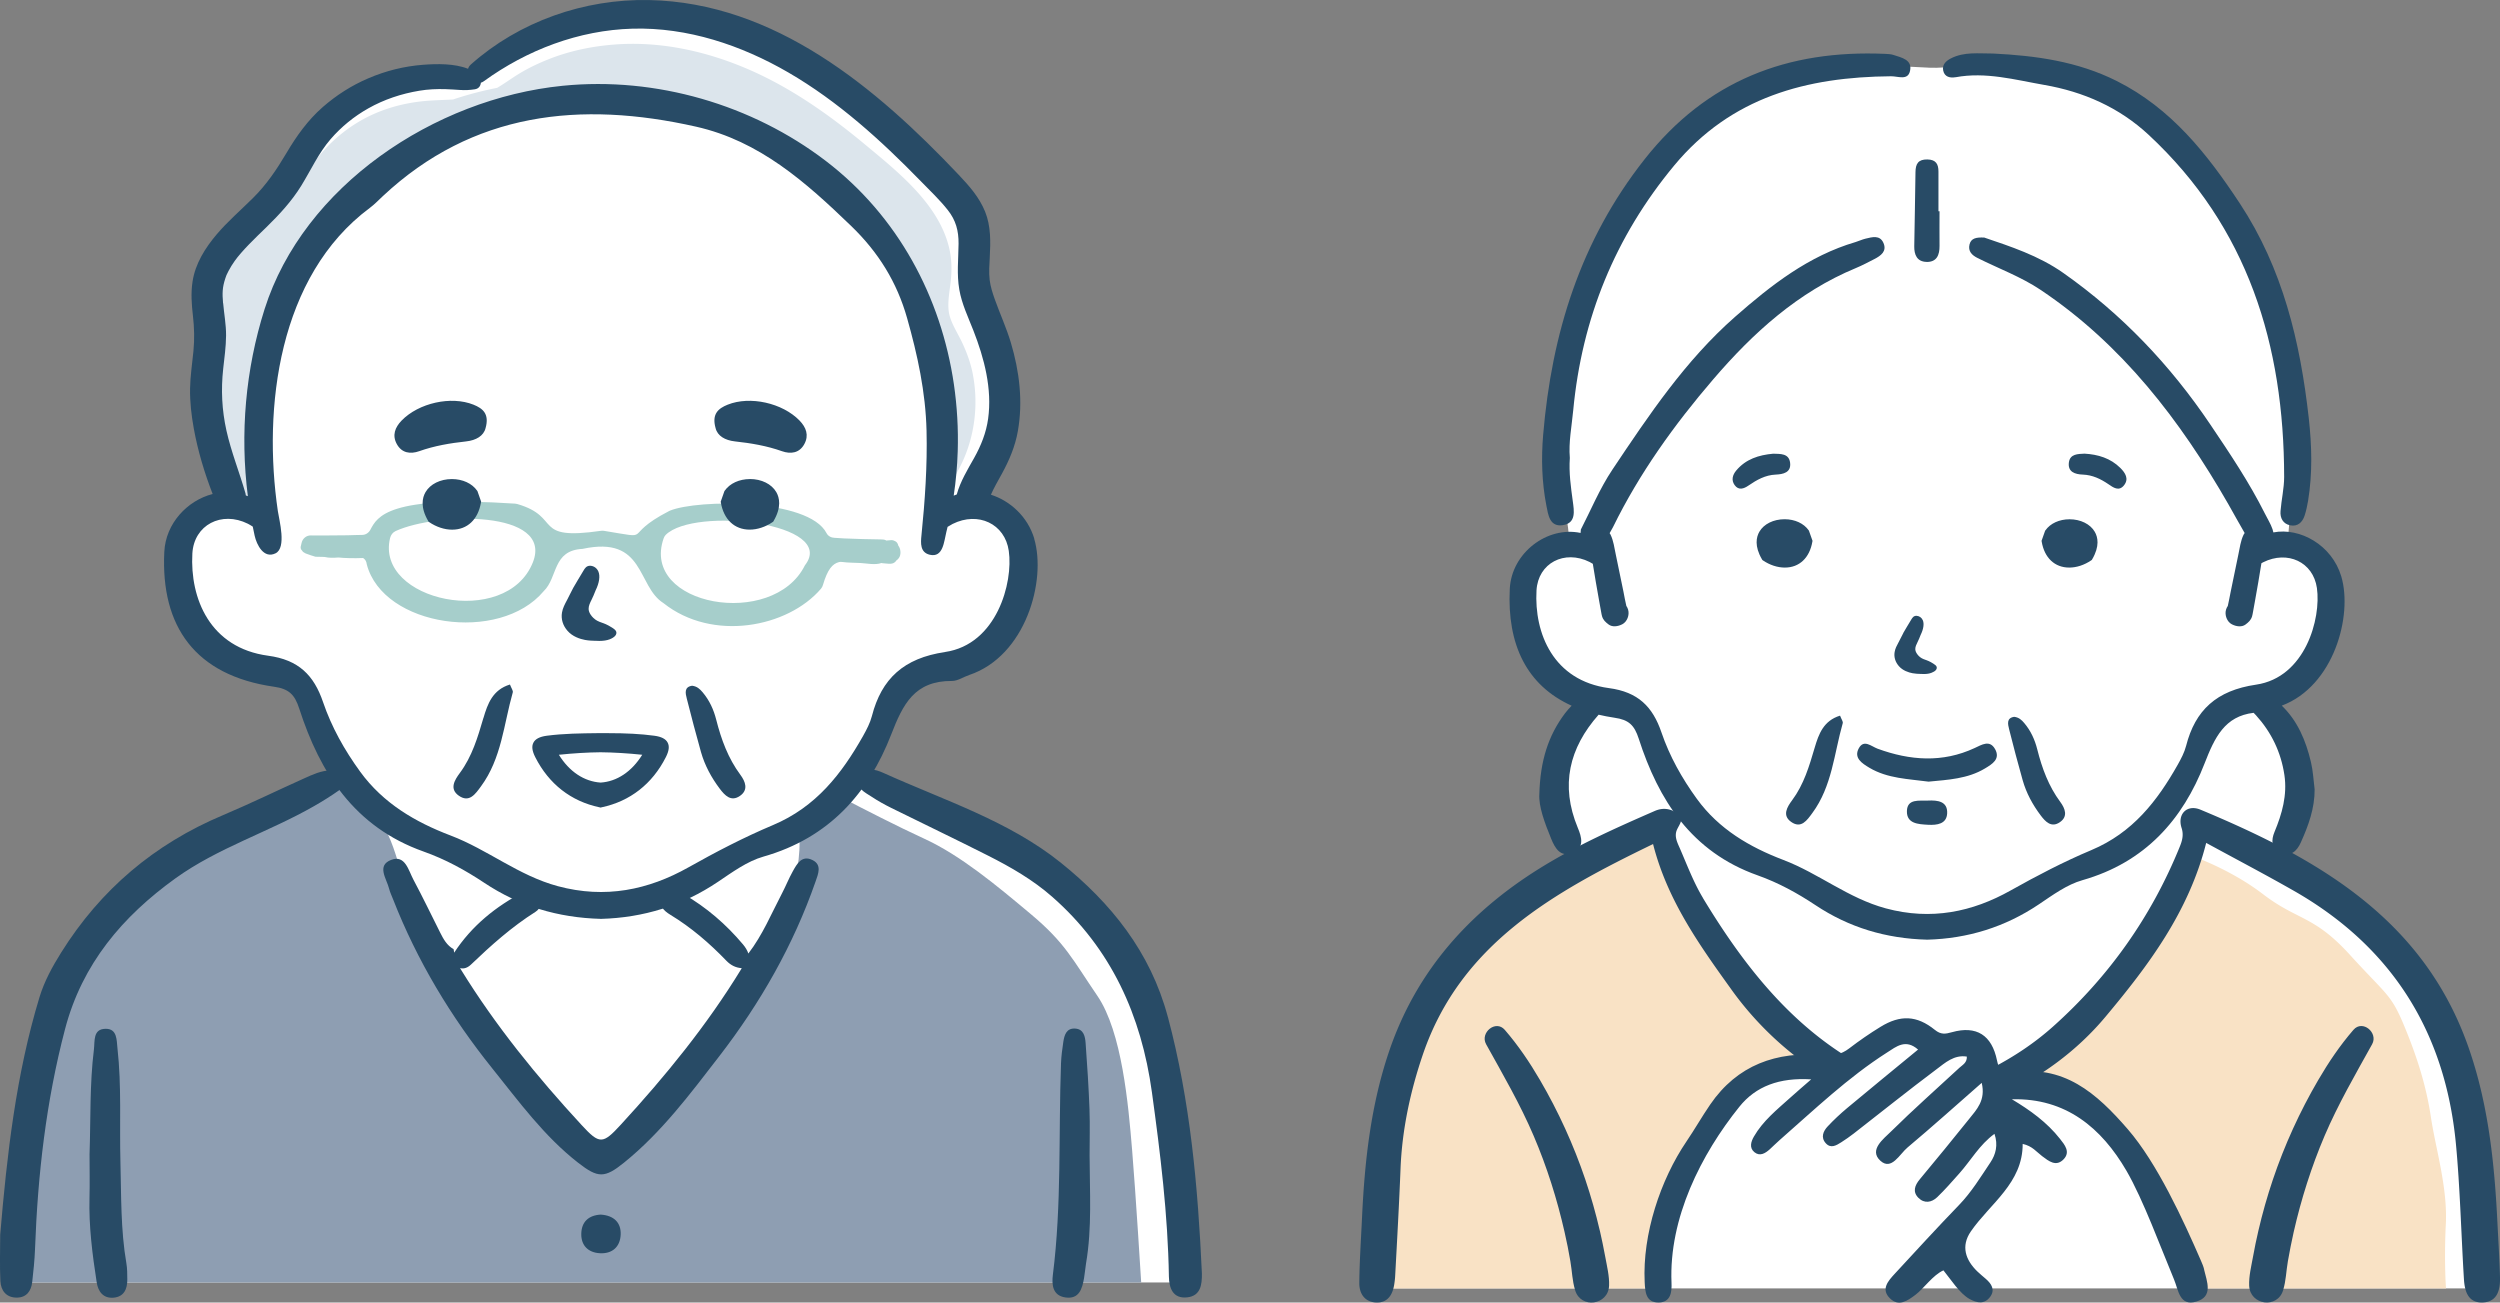
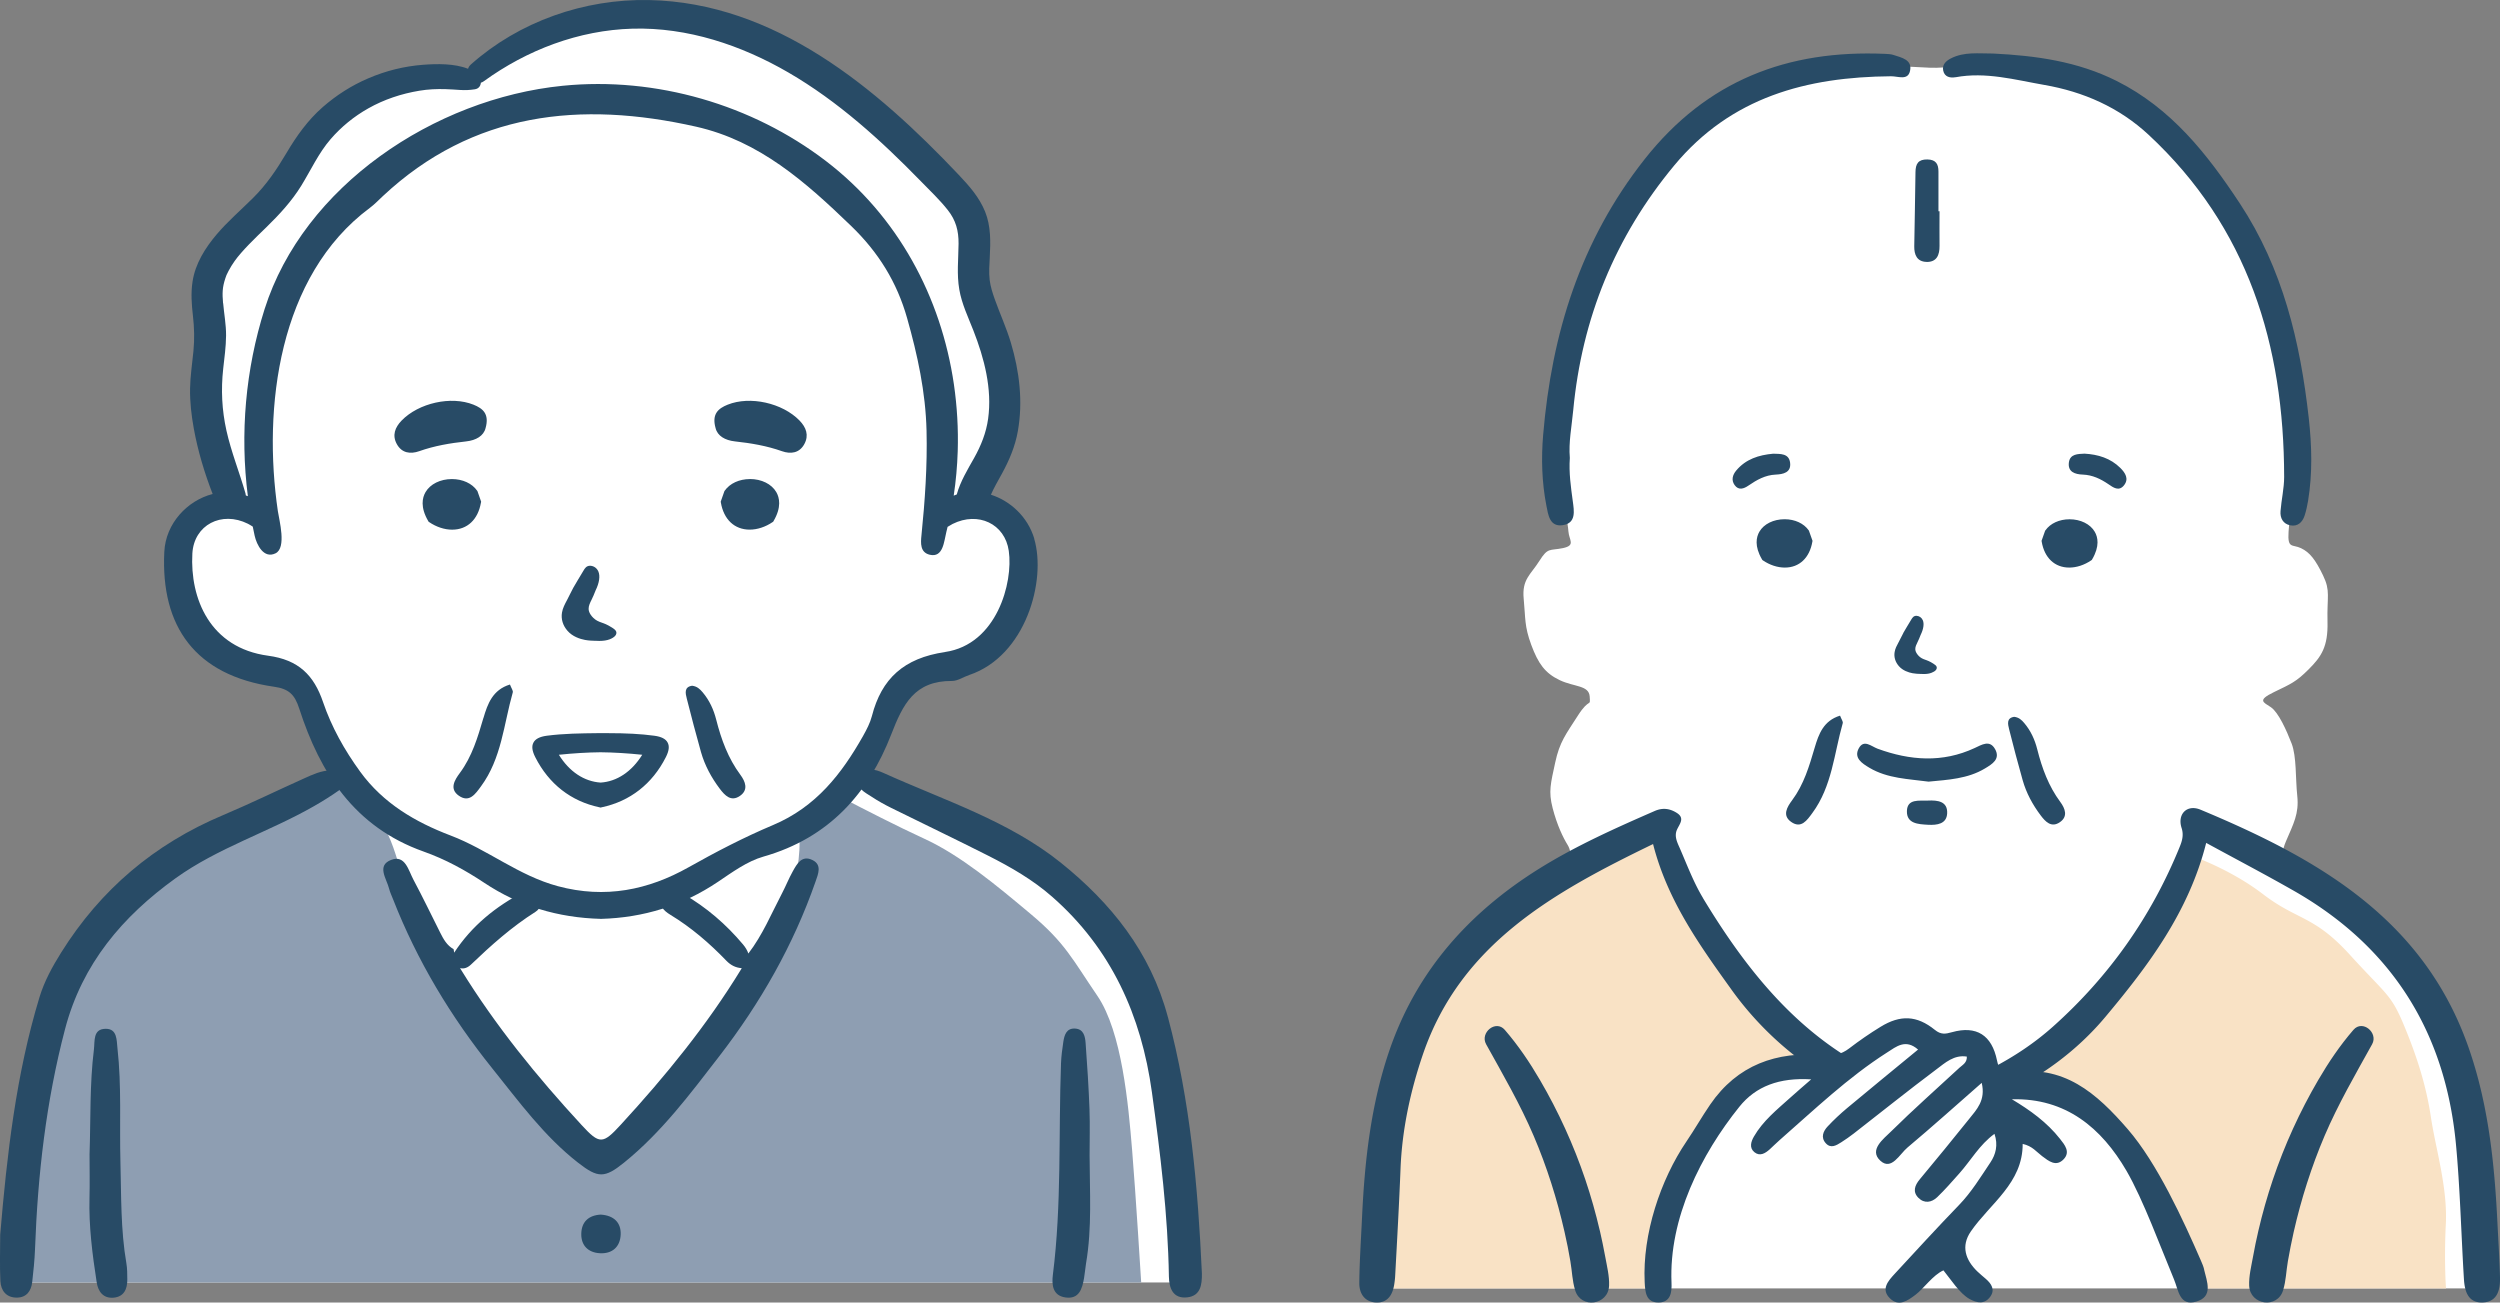
<svg xmlns="http://www.w3.org/2000/svg" data-name="レイヤー_2" viewBox="0 0 531.03 276.68">
  <rect x="0" y="0" width="531.03" height="276.68" fill="#808080" stroke="none" />
  <g data-name="シニア世代_x3000_笑った表情">
    <g data-name="おばあちゃん">
      <path data-name="白" d="M401.93 13.99c-1.07-.54-10.44-1.07-18.07.8-7.63 1.87-13.11 4.01-20.07 8.56-6.96 4.55-13.92 11.51-14.85 13.78-.94 2.28-6.29 9.5-8.03 14.32-1.74 4.82-6.31 14.59-6.84 19.14-.52 4.55-3.33 11.64-3.33 19.4s-.27 12.18.67 15.12c.94 2.94 1.61 5.89 1.74 7.76s1.61 2.98-1.2 3.56c-2.81.58-3.13-.22-4.98 2.73-1.85 2.94-3.72 3.88-3.32 8.03s.13 5.79 1.61 9.79 2.94 6.01 6.02 7.48c3.08 1.47 6.23 1.07 6.39 3.48.16 2.41.03.09-2.51 4.06-2.54 3.97-3.88 5.57-4.82 9.99s-1.47 6.07-.54 9.66 2.2 6.24 3.21 7.87 1.06 5.61 1.06 5.61-6.01 2.29-11.63 6.97-9.1 8.3-12.85 13.11-6.02 6.16-7.9 10.97c-1.87 4.82-2.41 2.82-5.22 11.38s-3.55 17.02-3.87 24.35c-.32 7.33-.26 13.25 0 16.6.26 3.35-.37 5.16-.37 5.16h235.22s-2.54-24.84-3.75-34.87c-1.2-10.04-.95-12.85-4.15-18.6s-6.02-13.75-12.98-20.59c-6.96-6.84-15.26-10.86-18.33-13.13-3.08-2.27-4.28-4.01-2.68-7.76s2.81-5.89 2.41-9.64c-.4-3.75-.13-8.36-1.2-11.14-1.07-2.78-2.81-6.66-4.42-7.73-1.61-1.07-2.94-1.45.67-3.2 3.61-1.75 4.68-2.15 7.36-4.83 2.68-2.68 4.15-4.77 4.01-10.15-.13-5.38.67-6.47-.94-9.8s-2.81-4.9-4.68-5.79c-1.87-.89-2.89.2-2.65-3.49.24-3.69 1.17-9.71 1.17-9.71s.13-19.14-1.74-27.17c-1.87-8.03-4.42-17.8-7.76-24.89-3.35-7.09-6.42-10.44-10.97-15.93-4.55-5.49-8.03-12.04-20.61-16.46-12.58-4.42-11.11-5.43-20.21-5.32s-12.1 1.09-16.17.91c-4.07-.19-7.92-.4-7.92-.4Z" fill="#fff" />
      <path d="M352.08 273.68c-1.71-10.21 3.45-21.9 8.54-30.09 5.07-8.16 17.31-22.24 28.16-15.84.81-.57 1.56-1.21 2.3-1.87-1.97-1.07-4.02-2.18-6.08-3.27-10.07-5.32-25.84-25.77-27.97-29.82-2.13-4.05-5.75-16.61-5.75-16.61s-9.29 2.98-17.21 8.95c-7.92 5.96-11.6 4.69-19.88 13.63-8.28 8.95-9.35 8.73-12.33 15.76-2.98 7.03-5.11 13.63-6.18 20.66s-3.83 15.76-3.41 24.07c.43 8.31-.04 14.43-.04 14.43h59.85Zm88.69-39.85c4.75 2.68 8.44 7.39 11.17 12.01 5.23 8.84 9.03 18.21 12.25 27.85h55.37s-.44-5.79-.04-13.64c.4-7.86-2.18-16.12-3.17-22.77-.99-6.65-2.97-12.89-5.74-19.54-2.77-6.65-3.76-6.45-11.45-14.91-7.69-8.46-11.1-7.25-18.46-12.89-7.36-5.64-15.99-8.46-15.99-8.46s-3.36 11.89-5.34 15.72-16.62 23.17-25.97 28.21a541.63 541.63 0 0 0-6.26 3.43c4.11 2.43 9.44 2.66 13.63 5.02Z" fill="#f9e2c5" data-name="塗り" />
      <g data-name="アウトライン" fill="#284b66">
        <path d="M531.03 271.33c-.09-3.58-.38-8.31-.56-11.89-.63-12.56-1.93-24.96-6.13-36.97-9.6-27.44-32.19-40.16-56.92-50.48-2.89-1.21-4.98.96-4.02 3.89.48 1.48.11 2.74-.4 3.99-6.01 14.81-15.02 27.56-26.92 38.19-3.92 3.5-8.25 6.37-12.86 8.77 1.04 1.87 1.48 3.96 1.48 6.1 8.63-4.05 16.33-9.54 22.55-16.98 9.11-10.88 17.68-22.27 21.37-36.91 6.49 3.54 12.58 6.73 18.56 10.14 20.87 11.89 32.2 29.99 34.48 53.73.88 9.19 1.14 19.59 1.71 28.81.16 2.49.83 4.98 3.85 4.94 3.26-.05 3.88-2.67 3.81-5.33Zm-169.31-80.61c-1.98-3.29-3.35-6.95-4.89-10.5-.53-1.22-1.25-2.55-.63-3.96.54-1.23 1.74-2.45 0-3.57-1.44-.92-2.97-1.19-4.71-.43-8.36 3.65-16.69 7.37-24.44 12.19-14.98 9.33-26.18 21.8-31.97 38.81-3.91 11.5-5.21 23.36-5.77 35.37-.2 4.27-.55 9.65-.58 13.92-.01 2.27 1.2 4.1 3.74 4.12 2.33.02 3.32-1.67 3.67-3.77.11-.68.19-1.37.22-2.06.39-7.16.85-15.43 1.13-22.59.33-8.34 2.09-16.46 4.74-24.25 8.03-23.55 27.86-34.51 48.9-44.71 3.01 11.86 9.78 21.36 16.64 30.9a69.008 69.008 0 0 0 16.37 16.22c1.42-.1 2.83-.14 4.26-.4 1.42-.26 2.68-.9 3.96-1.49-13.1-8.15-22.51-20.31-30.66-33.81Z" />
        <path d="M339.82 261.41c-.85-3.66-1.88-7.29-3.08-10.86-2.47-7.32-5.72-14.45-9.62-21.12-2.21-3.79-4.62-7.36-7.49-10.68-1.92-2.22-5.32.62-3.96 3.06 3.55 6.4 7.22 12.71 10.1 19.46 2.8 6.54 4.98 13.46 6.56 20.42.47 2.05.88 4.11 1.23 6.18.4 2.33.38 4.07 1.02 6.2 1.2 4 7.05 3.18 7.21-.98.08-2.03-.46-4.16-.82-6.15-.34-1.85-.72-3.69-1.14-5.52Zm160.08-42.66c-2.87 3.32-5.28 6.89-7.49 10.68-3.9 6.67-7.15 13.8-9.62 21.12-1.2 3.57-2.23 7.19-3.08 10.86-.43 1.83-.81 3.67-1.14 5.52-.36 1.99-.9 4.12-.82 6.15.16 4.15 6.01 4.98 7.21.98.64-2.14.62-3.88 1.02-6.2.36-2.07.77-4.13 1.23-6.18 1.58-6.96 3.77-13.87 6.56-20.42 2.88-6.74 6.55-13.06 10.1-19.46 1.35-2.44-2.04-5.28-3.96-3.06Zm-31.71 50.91c-.15-.65-.43-1.28-.69-1.89-3.76-8.65-9.3-20.72-15.55-27.93-6.52-7.52-13.65-13.99-24.91-11.92-1.8.33-2.51-1.01-2.85-2.66-1.09-5.39-4.37-7.47-9.57-6.01-1.38.39-2.34.56-3.64-.5-3.83-3.09-7.33-3.22-11.53-.64-2.3 1.41-4.53 2.95-6.67 4.59-1.71 1.31-3.37 1.6-5.59 1.41-9.83-.84-18.16 2.09-23.93 10.52-1.75 2.55-3.28 5.25-5.02 7.81-5.56 8.19-9.38 19.74-8.89 29.89.1 2.12.26 4.39 3.02 4.33 2.53-.05 2.77-2.25 2.68-4.19-.58-13.74 6.3-27.29 14.41-37.38 3.49-4.35 8.49-6.24 15.26-5.82-1.94 1.69-3.23 2.79-4.48 3.92-2.8 2.52-5.77 4.9-7.69 8.23-.62 1.08-1.03 2.39.11 3.32 1.16.94 2.29.25 3.25-.61.7-.63 1.36-1.31 2.07-1.93 7.4-6.48 14.51-13.31 22.86-18.64 1.96-1.25 3.93-2.95 6.58-.62-5.14 4.23-10.13 8.31-15.07 12.43-1.44 1.21-2.83 2.5-4.11 3.87-.97 1.03-1.55 2.36-.41 3.61 1.07 1.17 2.24.44 3.28-.22.91-.58 1.8-1.2 2.65-1.86 5.85-4.55 11.64-9.2 17.57-13.64 1.84-1.38 3.74-3.13 6.45-2.7.06 1.3-.89 1.75-1.56 2.36-4.84 4.49-9.8 8.86-14.49 13.5-1.66 1.64-4.81 3.97-2.32 6.26 2.36 2.17 4.08-1.4 5.77-2.81 5.21-4.37 10.27-8.92 15.76-13.73.88 3.72-1.08 5.67-2.7 7.7-3.44 4.3-6.94 8.55-10.46 12.79-1.08 1.3-1.56 2.65-.29 3.93 1.25 1.26 2.81 1.01 4-.14 1.65-1.58 3.15-3.32 4.68-5.03 2.46-2.75 4.28-6.09 7.48-8.42.81 2.39.26 4.39-.85 6.05-2.09 3.12-4.04 6.34-6.69 9.08-4.4 4.55-9.37 9.96-13.66 14.61-1.4 1.52-2.98 3.28-.99 5.22 1.86 1.81 3.74.49 5.41-.77 1.8-1.36 3.69-4.19 5.94-5.19 1.47 1.8 3.46 4.95 5.56 6.09 1.58.86 3.16 1.15 4.35-.45 1.12-1.5.31-2.78-.92-3.84-.61-.53-1.24-1.04-1.82-1.6-2.45-2.39-3.53-5.32-1.34-8.49 4.1-5.93 11.02-10.25 11-18.57 2.06.45 2.96 1.72 4.12 2.59 1.44 1.08 2.99 2.36 4.61.64 1.44-1.54.2-3.03-.8-4.3-2.77-3.52-6.34-6.09-10.22-8.41 11.48-.3 19.04 6.11 24.32 15.16 3.56 6.11 7.36 16.52 10.11 23.09.96 2.28 1.15 5.75 4.71 4.73 3.69-1.05 2.29-4.24 1.68-6.82Zm-44.42-110.55c-1.14-2.03-2.82-.91-4.35-.21-6.83 3.17-13.7 2.65-20.58.14-1.36-.5-2.92-2.06-4-.11-1.14 2.06.68 3.22 2.24 4.15 3.88 2.31 8.32 2.37 12.57 2.95 4.17-.4 8.31-.6 11.96-2.79 1.57-.94 3.36-2.01 2.16-4.14Zm-14.25 10.94c-1.83.09-4.4-.46-4.47 2.23-.07 2.69 2.41 2.79 4.48 2.91 1.95.11 3.96-.18 4.07-2.42.13-2.58-2.04-2.82-4.08-2.72Zm-29.06 4.53c2.14 1.51 3.38-.36 4.5-1.88 4.19-5.67 4.62-12.62 6.46-19.09.1-.34-.28-.82-.57-1.6-3.52 1.07-4.54 3.93-5.38 6.77-1.16 3.94-2.3 7.84-4.8 11.2-1.08 1.45-2.15 3.23-.21 4.6Zm49.5-21.01c-.53-.63-1.12-1.2-2.13-1.31-1.65.25-1.35 1.53-1.07 2.64.91 3.62 1.86 7.23 2.88 10.83.77 2.72 2.11 5.19 3.81 7.45 1.03 1.37 2.28 2.7 4.08 1.47 1.79-1.22 1.13-2.91.1-4.31-2.49-3.36-3.88-7.16-4.89-11.16-.52-2.06-1.38-3.97-2.78-5.61Zm-25.66-19.13c-.2.36-.38.72-.56 1.09-.15.31-.3.62-.47.92l-.04.07c-.33.61-.67 1.24-.79 1.98-.18 1.06.14 2.12.9 2.99.83.95 2.04 1.35 2.91 1.51.57.11 1.15.13 1.71.15h.18c.14.01.29.02.44.02.7 0 1.24-.08 1.71-.27.82-.31 1.21-.76 1.08-1.25-.09-.27-.38-.48-.7-.68l-.08-.05c-.32-.21-.65-.38-.94-.51-.21-.1-.43-.17-.64-.25-.28-.1-.55-.19-.79-.33-.43-.24-.8-.59-1.06-1-.21-.32-.32-.63-.33-.93-.02-.51.24-1.02.46-1.47.24-.48.46-.99.67-1.55.62-1.26.79-2.4.46-3.15-.25-.56-.75-.9-1.35-.93-.61 0-.87.43-1.1.81l-.92 1.53c-.26.43-.52.86-.76 1.29Zm-29.97-15.5.13.09c1.45.99 3.1 1.53 4.66 1.53 3.08 0 5.26-2.06 5.85-5.51l.03-.17-.76-2.15-.05-.08c-1.04-1.48-2.95-2.36-5.12-2.36-2.35 0-4.4 1.01-5.35 2.64-.66 1.13-1.1 3.07.54 5.87l.08.13Zm60.13-6.29-.05.08-.76 2.15.03.17c.58 3.45 2.77 5.51 5.85 5.51 1.56 0 3.21-.54 4.66-1.53l.13-.09.08-.13c1.65-2.81 1.21-4.74.54-5.87-.95-1.63-3.01-2.64-5.35-2.64-2.17 0-4.09.88-5.12 2.36Zm-54.22-14.36c-.25-2.03-2.11-1.86-3.59-1.92-3.08.28-5.82 1.15-7.85 3.57-.79.94-1.09 2.05-.35 3.09.85 1.2 1.98.78 2.96.1 1.75-1.2 3.55-2.22 5.75-2.32 1.63-.07 3.34-.44 3.08-2.52Zm62.18 2.52c2.05.08 3.77.91 5.42 2.03 1.05.72 2.24 1.6 3.32.25 1.1-1.38.28-2.64-.77-3.69-2.1-2.08-4.73-2.87-7.61-3.04-1.41.07-3.06.05-3.32 1.83-.29 2.06 1.29 2.56 2.96 2.62Zm-27.05-84.4c6.44-1.2 12.66.55 18.86 1.63 8.3 1.44 15.89 4.76 22.17 10.6 21.12 19.65 28.75 44.67 28.78 72.66 0 2.42-.58 4.84-.77 7.27-.12 1.48.54 2.72 2.08 3.02 1.56.3 2.56-.64 3.03-2.05.34-1.04.57-2.12.75-3.2.95-5.83.79-11.65.14-17.52-1.81-16.2-5.52-31.77-14.64-45.6-6.91-10.48-14.53-20.19-26.16-26.02-8.32-4.17-17.16-5.38-26.25-5.83-3.03.02-6.12-.43-8.98 1.04-1.01.52-1.89 1.31-1.62 2.59.29 1.37 1.49 1.6 2.61 1.4Zm-83.38 95.13c2.85-.43 2.36-3.06 2.09-5.06-.41-3.03-.85-6.05-.63-9.21-.28-3.35.4-6.72.72-10.12 1.85-19.53 8.87-36.83 21.45-52 12.08-14.56 28.17-18.81 46.05-18.95 1.53-.01 3.58.96 4.04-1.13.53-2.39-1.78-2.82-3.49-3.39-.57-.19-1.2-.21-1.81-.24-20.68-.89-37.84 5.6-51.08 22.39-13.66 17.32-19.74 37.08-21.55 58.56-.42 4.99-.28 10.02.68 14.97.4 2.03.7 4.62 3.52 4.19Z" />
-         <path d="M484.67 149.89c11.09-4.16 15.12-19.15 12.64-27.47-1.98-6.63-8.74-10.42-14.42-9.33-.04-.23-.1-.45-.18-.68-.39-1.14-1.06-2.19-1.6-3.28-3.34-6.67-7.47-12.81-11.64-19-8.51-12.62-18.75-23.38-31.17-32.13-5.27-3.72-11.3-5.66-16.82-7.54-1.72-.08-2.8.14-3.13 1.46-.36 1.45.53 2.3 1.7 2.88 4.47 2.24 9.26 4 13.38 6.76 17.33 11.6 29.66 27.69 39.91 45.56 1.16 2.03 2.27 4.09 3.45 6.1-.08.1-.16.22-.22.34-.64 1.31-.82 2.83-1.12 4.25-.27 1.29-.54 2.58-.8 3.87-.27 1.34-.55 2.68-.83 4.02-.21.99-.37 2.02-.61 3.01-.16.23-.28.48-.36.74 0 .02-.01.05-.02.07-.33 1.1.2 2.57 1.26 3.1.03.01.06.03.09.04.82.41 1.99.6 2.79 0 .66-.5 1.15-.93 1.4-1.75.09-.3.13-.61.19-.91.13-.7.26-1.4.38-2.1.25-1.4.5-2.8.74-4.2.24-1.35.46-2.71.67-4.06.13-.07.25-.14.38-.21 5.17-2.58 10.62-.05 11.41 5.48.92 6.47-2.46 18.99-12.93 20.52-8.39 1.23-12.92 5.41-14.86 13.01-.36 1.4-1.07 2.74-1.79 4.02-4.35 7.69-9.55 14.42-18.33 18.11-5.88 2.47-11.56 5.44-17.16 8.58-8.11 4.56-16.86 6.4-26.5 3.8-8-2.16-14.21-7.41-21.77-10.29-7.17-2.73-13.69-6.54-18.35-12.95-3.21-4.42-5.82-9.09-7.53-14.11-1.87-5.51-4.99-8.62-11.17-9.44-11.8-1.58-15.89-11.6-15.38-20.75.33-5.81 5.93-8.71 11.28-6.04.22.11.45.25.68.39.2 1.31.42 2.62.65 3.93.24 1.4.49 2.8.74 4.2.13.7.25 1.4.38 2.1.06.31.1.62.19.91.25.82.74 1.25 1.4 1.75.8.6 1.97.41 2.79 0 .03-.01.06-.03.09-.04 1.06-.53 1.59-1.99 1.26-3.1 0-.02-.01-.05-.02-.07-.08-.26-.2-.51-.36-.74-.24-.99-.41-2.02-.61-3.01-.28-1.34-.56-2.68-.83-4.02-.26-1.29-.53-2.58-.8-3.87-.3-1.42-.48-2.93-1.12-4.25-.05-.11-.12-.2-.19-.3.25-.41.49-.84.71-1.27 5.62-11.47 13.02-21.76 21.29-31.4 8.48-9.89 18.02-18.55 30.3-23.64 1.35-.56 2.65-1.25 3.95-1.92 1.37-.71 2.68-1.65 1.92-3.4-.77-1.77-2.41-1.26-3.84-.92-.71.17-1.38.5-2.08.71-9.99 2.94-17.95 9.16-25.6 15.88-10.57 9.29-18.31 20.88-26.04 32.43-2.76 4.12-4.67 8.81-6.72 12.75-.03.26-.05.5-.06.73-7.06-1.5-14.66 4.22-15.04 11.87-.59 11.9 3.63 20.53 13.14 24.83-.5.51-.97 1.05-1.41 1.62-3.57 4.74-5.26 10.12-5.45 17.13-.17 2.66 1.12 6.09 2.5 9.48.82 2 1.96 4.07 4.55 3.01 2.6-1.06 1.95-3.32 1.11-5.32-3.74-9.02-1.83-16.93 4.43-24.01 1.09.25 2.21.48 3.4.65 3.01.43 4.19 1.57 5.12 4.44 4.2 13.02 11.18 24.04 25.25 29.03 4.45 1.58 8.46 3.79 12.3 6.34 7.11 4.73 14.94 7.1 23.73 7.33 8.57-.23 16.51-2.66 23.72-7.51 2.92-1.96 5.93-4.19 9.25-5.13 13.34-3.8 21.32-12.9 25.94-24.79 2.16-5.55 4.28-10.03 10.42-10.76.17.17.34.35.5.52 3.29 3.63 5.32 7.86 6.04 12.7.63 4.26-.49 8.21-2.11 12.1-.71 1.7-.73 3.51 1.25 4.4 2.16.97 3.52-.35 4.34-2.17 1.61-3.57 2.96-7.24 2.94-11.28-.25-1.93-.33-3.91-.78-5.79-1.08-4.58-2.85-8.79-6.21-12.01Z" />
        <path d="M409.17 55.64c2.23.06 2.83-1.48 2.81-3.44-.03-2.44 0-4.88 0-7.33h-.23v-8.43c0-1.54-.5-2.53-2.32-2.57-1.98-.05-2.54.93-2.56 2.69-.06 5.25-.18 10.5-.26 15.75-.03 1.79.57 3.26 2.58 3.32Z" />
      </g>
    </g>
    <g data-name="おじいちゃん_x3000_眼鏡">
      <path data-name="白" d="M97.76 16.83c-4.02-.5-11.34-.83-15.92 1.02-4.58 1.84-4.58 1.23-9.62 5.96-5.04 4.73-4.21 4.89-8.37 10.38-4.15 5.5-2.32 4.73-7.51 9.31-5.19 4.58-5.23 3.07-8.26 8.48-3.03 5.41-4.25 4.8-3.34 9.07.92 4.27-.75 5.64-.3 9.23.45 3.59-.3 5.73-.08 10.61.22 4.89-.84 7.33.99 12.98s3.97 12.3 3.97 13.25-1.28-.27-5.07 1.71-5.01 2.14-5.62 5.19c-.61 3.05-.46 3.66 0 8.85.46 5.19 3.66 11.91 3.66 11.91s4.89 4.89 7.79 5.95c2.9 1.07 8.85 1.22 11.45 2.9 2.6 1.68 4.73 3.66 5.34 5.19.61 1.53.92 4.58 2.6 7.94s2.29 6.68 2.83 7.48c.54.8-8.93 5.65-10.61 6.26-1.68.61-12.98 6.41-21.07 10.23-8.09 3.82-11.3 6.56-16.33 11.76-5.04 5.19-7.02 7.33-10.53 14.04-3.51 6.72-6.56 21.68-7.48 32.67-.92 10.99-3.07 33.21-3.07 33.21h248.4s-2.6-31.68-3.82-41.14-.08-16.49-5.38-24.12c-5.3-7.63-8.51-15.88-20.11-21.83-11.6-5.95-13.74-8.7-20.76-11.45-7.02-2.75-19.26-9.62-19.26-9.62s3.39-4.31 4.76-8.41c1.37-4.1.43-8.09 4.26-10.45 3.83-2.36 7.04-4.34 10.24-4.95 3.21-.61 5.65.15 8.85-2.9s7.33-9.62 7.02-14.81c-.31-5.19 1.07-6.72-1.53-9.62-2.6-2.9-2.29-4.89-5.34-5.19-3.05-.31-5.34 1.83-3.66-2.14 1.68-3.97 3.48-6.26 4.95-9.62 1.47-3.36 3.45-4.89 2.69-10.38-.76-5.5-2.9-13.89-5.5-19.85-2.6-5.95-3.36-11.6-3.36-11.6s2.6-4.27.46-8.7-6.26-8.85-6.26-8.85-19.08-17.25-25.95-22.14c-6.87-4.89-12.37-7.79-18.62-9.47-6.26-1.68-7.79-2.75-17.1-1.68-9.31 1.07-12.37 1.07-18.62 2.75-6.26 1.68-6.11 2.29-9.92 4.27-3.82 1.98-6.26 3.66-7.48 4.43s-4.38 1.87-4.38 1.87Z" fill="#fff" />
      <g data-name="塗り">
        <path d="M240.46 244.13c-.78-9.43-2.13-24.95-7.37-32.61-5.23-7.66-6.8-11.2-14.06-17.29-7.26-6.09-15.02-12.57-22.77-16.11-5.3-2.42-12.98-6.36-17.3-8.61-2.89 2.57-5.95 5.04-9.24 7.08 0 .03.01.06.02.1.89 10.37-4.35 20.8-9.05 29.74-4.15 7.9-9.02 15.54-14.57 22.53-3 3.77-12.63 17.25-19.48 16.45-.5.35-.98.66-1.39.92-3.57-2.96-6.65-6.81-9.66-10.52-4.06-5.01-7.89-10.21-11.6-15.71-3.7-5.49-7.12-11.15-10.39-16.91-3.22-5.68-6.47-11.37-8.31-17.56-1.12-3.76-2.13-7.54-4.24-10.9-1.98-3.17-4.5-6.09-7.28-8.59-.77-.69-1.86-1.1-2.89-.76-3.28 1.07-6.49 2.48-8.93 4.98-.04.04-.06.08-.09.11-2.02.99-4.33 2.21-6.9 3.72-9.3 5.5-12.74 6.09-21.3 12.57s-9.52 5.89-14.37 12.77-5.04 8.06-7.95 15.13-4.26 9.63-5.23 18.66c-.97 9.04-1.94 16.26-2.13 25.02-.19 8.77-.78 14.07-.78 14.07h239.2s-1.16-18.86-1.94-28.29Z" fill="#8e9eb2" />
-         <path d="M191.2 116.7s-.02-.08-.04-.12c-.05-.14-.1-.29-.17-.42-.05-.08-.11-.15-.17-.23-.08-.4-.28-.78-.64-.96-.28-.14-.51-.25-.84-.24-.09 0-.18.01-.27.02-.15.01-.31.02-.46.04l-.37.03c-.05-.03-.08-.06-.13-.09-.31-.14-.66-.14-1-.15-2.59-.03-5.18-.1-7.77-.21-.66-.03-1.37-.1-2.09-.13-.69-.02-1.36-.36-1.69-1-3.84-7.41-27.38-7.19-33.26-4.77-.07.03-.14.06-.21.1-10.51 5.44-2.69 5.99-13.83 4.18-.19-.03-.4-.03-.59 0-14.8 2.14-8.2-2.91-17.8-5.69-.14-.04-.29-.07-.44-.08-27.05-1.8-29.28 2.75-30.77 5.56-.35.66-1.01 1.08-1.73 1.08-1.04 0-2.09.06-3.1.08-1.59.02-3.18.03-4.77.04h-2.65c-.12 0-.24 0-.36-.01-.97-.03-1.82.67-2.01 1.67-.05.26-.12.52-.18.78v.09c.02.14.03.25.05.36.17.19.32.39.46.6.15.1.3.2.46.28-.32-.13-.26-.1.18.08.66.26 1.33.47 2 .67.49 0 .97.02 1.46.03.15 0 .31.01.46.02h.04c.87.22 1.89.19 2.93.11.73.07 1.46.12 2.19.13 1 .02 2.03.03 3.04-.02.42.27.71.69.78 1.35 3.46 13.27 28.2 16.86 37.57 5.7 3.05-2.93 1.83-8.67 8.26-8.99 13.32-2.88 11.48 7.93 17.19 11.52 10.41 8.29 26.42 5.18 33.46-3.06.2-.23.34-.52.42-.81.97-3.3 2.01-4.49 3.42-4.85.21-.05.43-.05.65-.02 1.32.18 2.71.15 3.91.22 1.31.07 3.11.48 4.44 0 .09.01.18.04.27.05.4.04.79.07 1.19.1.28.02.53.03.82-.04.39-.09.71-.35.93-.69.1-.07.19-.15.28-.22 0 0 .01 0 .02-.02.08-.08.17-.21.24-.31.11-.16.18-.35.23-.54.04-.13.04-.28.06-.42v-.19c0-.2-.03-.41-.08-.61Zm-78.01 2.75c-5.63 14.21-33.57 8.22-30.33-5.17.16-.66.58-1.2 1.18-1.48 8.79-4.02 33.56-4.52 29.15 6.65Zm57.78.64c-6.76 13.62-35 8.61-30.01-5.73.1-.28.25-.55.45-.75 6.14-6.05 36.6-2.53 29.56 6.48Z" fill="#a6cecb" />
-         <path d="M206.66 79.57c-.44-2.3-1.22-4.49-2.2-6.61-.95-2.05-2.22-3.93-2.76-5.93-.57-2.14-.06-4.66.21-6.96.31-2.57.28-5.09-.35-7.62-2.28-9.18-10.8-15.93-17.82-21.76-7.57-6.29-15.74-12.07-24.86-16-8.94-3.85-18.7-6-28.5-5.22-4.78.38-9.47 1.36-13.92 3.14-2.26.9-4.44 1.95-6.5 3.23-1.46.91-2.87 1.95-4.36 2.82a75.18 75.18 0 0 0-8.85 2.3c-.16.05-.33.12-.49.17-2.2.13-4.43.15-6.57.38-4.88.53-9.57 1.97-13.76 4.52-4.19 2.55-7.62 5.96-10.31 10-1.34 2-2.53 4.11-3.96 6.05-1.22 1.67-2.76 3.07-4.38 4.37-1.55 1.24-3.09 2.31-4.84 3.69-1.68 1.33-3.2 2.78-4.51 4.47-3.25 4.21-3.29 9.19-3.36 14.23-.07 5.31-1.44 10.49-1.59 15.79-.15 5.14.89 10.28 3.04 14.95.22.47.45.94.68 1.4.17 1.13.37 2.25.6 3.37.33 1.66 2.16 2.69 3.82 2.58 1.36.26 2.84-.71 2.94-2.09.31-.73.41-1.56.24-2.38-.75-3.74-1.1-7.06-1.16-11.16-.03-1.93.03-3.87.17-5.8.07-.97.16-1.93.27-2.89.12-1.07.13-1.14.32-2.31.63-3.89 1.59-7.72 2.87-11.45.29-.86.6-1.71.93-2.55.19-.48.38-.96.58-1.44.07-.18.15-.36.22-.54 0-.02.01-.03.02-.05l.15-.33c.8-1.77 1.65-3.51 2.59-5.21.94-1.7 1.95-3.36 3.03-4.98.54-.81 1.1-1.61 1.68-2.39.27-.37.55-.73.82-1.09.01-.02.16-.21.22-.28.17-.22.35-.43.52-.65 2.38-2.91 5.01-5.61 7.84-8.09.71-.62 1.43-1.23 2.16-1.82.34-.28.69-.55 1.04-.82.11-.08.22-.17.32-.25.04-.03.38-.28.43-.32 1.57-1.15 3.19-2.25 4.86-3.27 2.63-1.62 5.37-3.07 8.19-4.34 9.72-7.76 24.11-9.22 36.15-8.91 13.86.35 27.86 4.83 39.65 12.12 13.44 8.31 22.68 20.4 27.31 35.47 3.64 11.83 4.27 24.8 2.65 37.18.57-.14 1.1-.43 1.53-.9 6.31-7.04 8.73-16.68 6.99-25.84Z" fill="#dce5ec" />
      </g>
      <g data-name="アウトライン" fill="#284b66">
-         <path d="M96.33 201.6c.03.02.06.04.1.06l-.1-.07Z" />
+         <path d="M96.33 201.6l-.1-.07Z" />
        <path d="M172.57 182.68c-2.26-1.11-3.3.83-4.2 2.45-.83 1.49-1.46 3.09-2.25 4.6-2.27 4.34-4.14 8.89-7.16 12.81-.23-.68-.62-1.32-1.14-1.94-3.59-4.27-7.76-7.87-12.61-10.67-1.59-.92-3.34-1.44-4.48.52-1.04 1.8.26 3.01 1.66 3.86 4.43 2.69 8.32 6.04 11.89 9.75.99 1.03 2.06 1.5 3.27 1.59-.03.06-.06.13-.1.19-7.3 11.95-16.11 22.75-25.57 33.04-3.86 4.21-4.52 4.23-8.34.09-9.48-10.27-18.27-21.08-25.62-33-.07-.11-.13-.23-.19-.34.79.23 1.6-.06 2.33-.76 4.26-4.08 8.64-7.99 13.66-11.17 1.2-.76 1.58-2.11.74-3.45-.74-1.18-1.99-1.44-3.11-.86-6.01 3.11-11.15 7.26-14.88 12.97-.05-.25-.1-.5-.12-.75-1.42-.78-2.16-2.13-2.85-3.51-1.89-3.76-3.71-7.55-5.69-11.26-1.05-1.97-1.75-5.33-4.72-4.19-3.17 1.21-.95 4.02-.43 6.15.19.76.55 1.48.83 2.21 5.12 13.08 12.29 24.99 21.07 35.92 5.67 7.06 11.03 14.44 18.28 20.08 4.17 3.24 5.58 3.29 9.72-.06 7.96-6.43 14.03-14.58 20.21-22.58 8.73-11.31 15.76-23.6 20.47-37.14.56-1.6 1.39-3.54-.65-4.54ZM70.26 163.64c-2.04.03-3.84.88-5.64 1.69-5.77 2.59-11.45 5.37-17.28 7.83-14.55 6.12-25.98 15.8-34.34 29.16-1.9 3.04-3.57 6.08-4.62 9.52-4.99 16.45-6.89 33.37-8.34 50.43 0 3.28-.12 6.56.04 9.83.1 2.03 1.24 3.54 3.49 3.53 2.06-.01 3.05-1.4 3.27-3.29.27-2.35.51-4.7.6-7.06.58-15.78 2.35-31.35 6.38-46.7 3.64-13.87 12.23-23.93 23.46-32.02 9.02-6.49 19.81-9.82 29.41-15.32 1.82-1.04 3.62-2.16 5.33-3.37.91-.65 1.26-1.7.82-2.82-.45-1.15-1.46-1.44-2.58-1.42ZM248.06 216c-3.69-13.84-12.11-24.22-22.74-32.76-11.07-8.89-24.79-13.24-37.62-19.04-1.74-.79-4.12-1.51-5.19.91-.99 2.24 1.21 3.18 2.7 4.17 1.31.87 2.71 1.64 4.12 2.34 6.85 3.39 13.74 6.68 20.56 10.13 4.82 2.44 9.52 5.14 13.6 8.73 12.58 11.03 18.95 25.27 21.19 41.52 1.79 13 3.4 26.03 3.61 39.19.04 2.38.83 4.7 3.85 4.39 2.91-.3 3.18-2.71 3.16-5.05-.84-18.39-2.45-36.61-7.23-54.53Zm-120.38 41.99c-2.63.12-4.19 1.53-4.21 4.15-.02 2.44 1.48 3.91 3.92 4.06 2.67.16 4.33-1.36 4.45-3.92.12-2.59-1.45-4.08-4.16-4.28Z" />
        <path d="M231.43 235.79c-.18-4.73-.48-9.47-.83-14.19-.1-1.39-.38-3.01-2.23-3.12-1.86-.11-2.29 1.38-2.51 2.83-.23 1.52-.43 3.05-.49 4.58-.54 14.97.16 29.98-1.73 44.91-.27 2.15-.02 4.4 2.65 4.79 2.96.44 3.59-1.88 3.98-4.13.18-1.01.24-2.04.41-3.05 1.31-7.64.78-15.33.76-23.01 0-3.2.1-6.41-.02-9.61ZM25.58 246.85c-.21-8.07.27-16.15-.63-24.2-.19-1.71-.03-4.13-2.48-4.12-2.77 0-2.3 2.58-2.52 4.39-.92 7.4-.67 14.84-.93 22.27 0 3.08.07 6.15-.01 9.23-.16 6.05.61 12.02 1.53 17.97.3 1.95 1.4 3.46 3.61 3.25 2.22-.21 2.91-1.88 2.89-3.88-.01-1.15 0-2.32-.2-3.45-1.22-7.11-1.07-14.29-1.26-21.47ZM139 156.28c-2.89-.39-5.97-.55-10-.55h-2.03c-3.56.04-7.25.08-10.84.55-1.48.2-2.42.68-2.82 1.46-.41.77-.29 1.76.39 3.1 2.88 5.68 7.58 9.36 13.63 10.64l.23.06.25-.06c6.03-1.28 10.74-4.96 13.62-10.64.68-1.34.8-2.33.39-3.1-.4-.78-1.33-1.26-2.82-1.46Zm-11.42 9.95c-3.5-.23-6.64-2.31-8.87-5.91 3.13-.32 6.03-.5 8.85-.53 2.83.03 5.73.21 8.86.53-2.24 3.6-5.38 5.69-8.84 5.91Zm-24.89-13.75c-1.21 4.12-2.41 8.21-5.02 11.72-1.13 1.52-2.25 3.38-.22 4.81 2.24 1.58 3.53-.37 4.71-1.97 4.38-5.93 4.84-13.2 6.76-19.97.1-.36-.29-.86-.6-1.67-3.68 1.12-4.75 4.12-5.62 7.08Zm49.45.42c-.54-2.16-1.45-4.15-2.9-5.86-.56-.66-1.17-1.26-2.23-1.38-1.73.26-1.42 1.6-1.12 2.76.96 3.79 1.95 7.57 3.01 11.33.81 2.85 2.21 5.43 3.99 7.79 1.08 1.43 2.39 2.82 4.27 1.53 1.87-1.28 1.18-3.05.1-4.5-2.6-3.51-4.06-7.5-5.12-11.68Zm-27.87-16.97c.74.14 1.49.17 2.21.19h.23c.19.02.38.02.57.02.9 0 1.61-.11 2.22-.34 1.05-.41 1.57-.99 1.4-1.61-.11-.35-.49-.62-.9-.88l-.1-.06c-.41-.27-.85-.49-1.21-.66-.27-.12-.55-.22-.83-.32-.37-.13-.71-.25-1.03-.43-.56-.31-1.03-.76-1.38-1.29-.27-.41-.41-.82-.42-1.2-.02-.65.31-1.32.6-1.9.31-.62.59-1.28.87-2.01.8-1.62 1.02-3.11.59-4.07-.32-.72-.97-1.17-1.74-1.2-.8 0-1.13.56-1.42 1.05l-1.19 1.98c-.33.55-.67 1.11-.98 1.67-.25.46-.49.93-.72 1.41-.2.4-.39.8-.6 1.19l-.05.09c-.42.79-.86 1.61-1.02 2.56-.23 1.37.18 2.74 1.17 3.87 1.07 1.23 2.64 1.74 3.76 1.95Zm-22.1-29.19.03-.18-.79-2.25-.06-.08c-1.08-1.55-3.09-2.47-5.36-2.47-2.46 0-4.6 1.06-5.6 2.77-.69 1.18-1.15 3.21.57 6.15l.08.14.13.09c1.52 1.03 3.25 1.6 4.87 1.6 3.22 0 5.51-2.15 6.12-5.76Zm57.13-4.98c-2.27 0-4.27.92-5.36 2.47l-.06.08-.79 2.25.03.18c.61 3.61 2.9 5.76 6.12 5.76 1.63 0 3.36-.57 4.87-1.6l.13-.09.08-.14c1.72-2.94 1.26-4.96.57-6.15-1-1.71-3.14-2.77-5.6-2.77Zm-56.16-10.82c.85-3.03-.58-4.18-2.56-4.98-4.75-1.91-11.65-.37-15.28 3.38-1.4 1.45-2.03 3.12-1.02 4.97 1.05 1.94 2.89 2.19 4.76 1.53 3.24-1.15 6.58-1.71 9.98-2.08 2.09-.23 3.71-1.16 4.12-2.82Zm51.42-4.98c-1.98.8-3.41 1.96-2.56 4.98.4 1.66 2.02 2.59 4.12 2.82 3.4.37 6.74.93 9.98 2.08 1.87.66 3.72.41 4.76-1.53 1-1.86.38-3.52-1.02-4.97-3.63-3.75-10.53-5.29-15.28-3.38Z" />
        <path d="M219.7 114.44c-1.4-4.7-5.12-8.05-9.22-9.36.68-1.54 1.54-3.01 2.38-4.54 1.54-2.81 2.78-5.78 3.34-8.94 1.12-6.29.34-12.75-1.49-18.84-.94-3.13-2.3-6.09-3.4-9.17-.47-1.32-.92-2.72-1.09-4.11-.19-1.59-.07-3.23.02-4.82.17-3.27.26-6.61-.99-9.7-1.23-3.05-3.39-5.49-5.62-7.84C186.16 18.66 164.64.57 137.88.01c-13.77-.28-27.59 4.54-37.89 13.71-.29.26-.47.57-.57.89-2.92-1.15-6.6-1.07-9.56-.85-4.04.31-7.9 1.28-11.62 2.87-3.54 1.51-6.78 3.58-9.68 6.11-3.17 2.77-5.58 6.16-7.71 9.76-2.09 3.53-4.23 6.71-7.15 9.6-2.57 2.55-5.33 4.92-7.68 7.69-2.44 2.88-4.54 6.21-5.12 10.01-.38 2.47-.2 4.82.08 7.28.29 2.51.35 4.95.11 7.47-.26 2.68-.68 5.34-.72 8.03-.04 2.84.29 5.69.8 8.48.85 4.69 2.26 9.39 4 13.87-5.39 1.38-9.97 6.25-10.27 12.27-.79 15.9 6.59 26.27 23.31 28.67 3.15.45 4.38 1.64 5.35 4.64 4.4 13.62 11.7 25.15 26.42 30.37 4.65 1.65 8.85 3.96 12.87 6.63 7.44 4.95 15.63 7.43 24.82 7.67 8.97-.25 17.27-2.78 24.82-7.86 3.05-2.05 6.21-4.38 9.68-5.37 13.96-3.97 22.3-13.49 27.13-25.93 2.48-6.38 4.9-11.43 12.93-11.38 1.21 0 2.41-.85 3.63-1.26 12.05-4.03 16.45-20.11 13.81-28.96ZM47.38 64.41c-.18-2.14-.16-3.33.47-5.25.06-.19.29-.81.27-.75 0 .01.31-.64.43-.87.38-.73.82-1.42 1.29-2.09.72-1.03 1.91-2.36 3.02-3.51 1.22-1.27 2.5-2.48 3.76-3.71 2.74-2.68 5.33-5.48 7.36-8.76 2.05-3.33 3.69-6.96 6.26-9.93 2.28-2.63 4.96-4.81 7.99-6.52 3.36-1.9 7.05-3.12 10.86-3.75 1.84-.31 3.72-.39 5.58-.33 1.02.03 2.03.11 3.05.17 1.1.07 2.04.03 3.13-.14.84-.12 1.23-.72 1.29-1.4.2-.06.41-.15.61-.3 9.19-6.67 20.2-10.86 31.6-11.18 11.69-.32 23.08 3.49 33.11 9.31 10.53 6.11 19.63 14.37 28.09 23.05 1.95 2 4.06 4 5.78 6.18 1.71 2.17 2.3 4.38 2.28 7.14-.03 3.29-.41 6.47.16 9.75.52 3.04 1.88 5.84 2.99 8.69 2.3 5.87 4.01 12.38 3.13 18.73-.41 2.99-1.51 5.73-2.99 8.37-1.39 2.47-2.92 4.97-3.67 7.72-.22.08-.44.16-.65.25.47-3.12.75-6.26.85-9.4.15-4.78-.13-9.55-.81-14.24-2.7-18.47-11.84-35.72-27.23-47.47-15.62-11.93-36.05-17.93-55.85-15.95-27.32 2.73-55.08 21.35-63.34 47.45-4.05 12.8-5.25 26.44-3.55 39.73-.14-.06-.28-.11-.43-.16-.02-.15-.04-.3-.08-.45-1.28-4.47-3.02-8.76-4.04-13.32-.97-4.37-1.18-8.69-.69-13.14.26-2.34.59-4.68.61-7.04.02-2.32-.42-4.58-.62-6.89Zm153.37 74.09c-8.77 1.29-13.51 5.66-15.55 13.61-.38 1.46-1.12 2.87-1.87 4.21-4.55 8.05-9.99 15.09-19.17 18.95-6.15 2.59-12.1 5.69-17.95 8.98-8.49 4.77-17.64 6.7-27.73 3.98-8.37-2.26-14.87-7.76-22.77-10.76-7.5-2.85-14.32-6.84-19.2-13.55-3.36-4.62-6.09-9.51-7.88-14.76-1.96-5.77-5.22-9.01-11.68-9.88-12.34-1.66-16.62-12.13-16.09-21.71.34-6.08 6.21-9.11 11.8-6.32.34.17.68.39 1.03.61.13.64.25 1.28.4 1.92.43 1.94 1.94 4.98 4.44 3.75 2.38-1.17.78-7.01.49-8.97-3.22-21.93.11-49.95 19.52-64.39 1.01-.75 1.88-1.67 2.8-2.53 19.11-17.86 41.98-20.26 66.49-14.74 13.52 3.04 23.37 11.84 32.94 21.07 5.84 5.63 9.76 11.99 11.91 19.6 2.22 7.85 3.93 15.7 4.13 23.91.18 7.46-.33 14.83-1.08 22.23-.17 1.65-.3 3.63 1.75 4.12 2.89.7 3.04-2.89 3.53-4.8l.27-1.12c.36-.22.72-.44 1.07-.62 5.41-2.7 11.11-.05 11.93 5.73.97 6.77-2.57 19.87-13.53 21.47Z" />
      </g>
    </g>
  </g>
</svg>